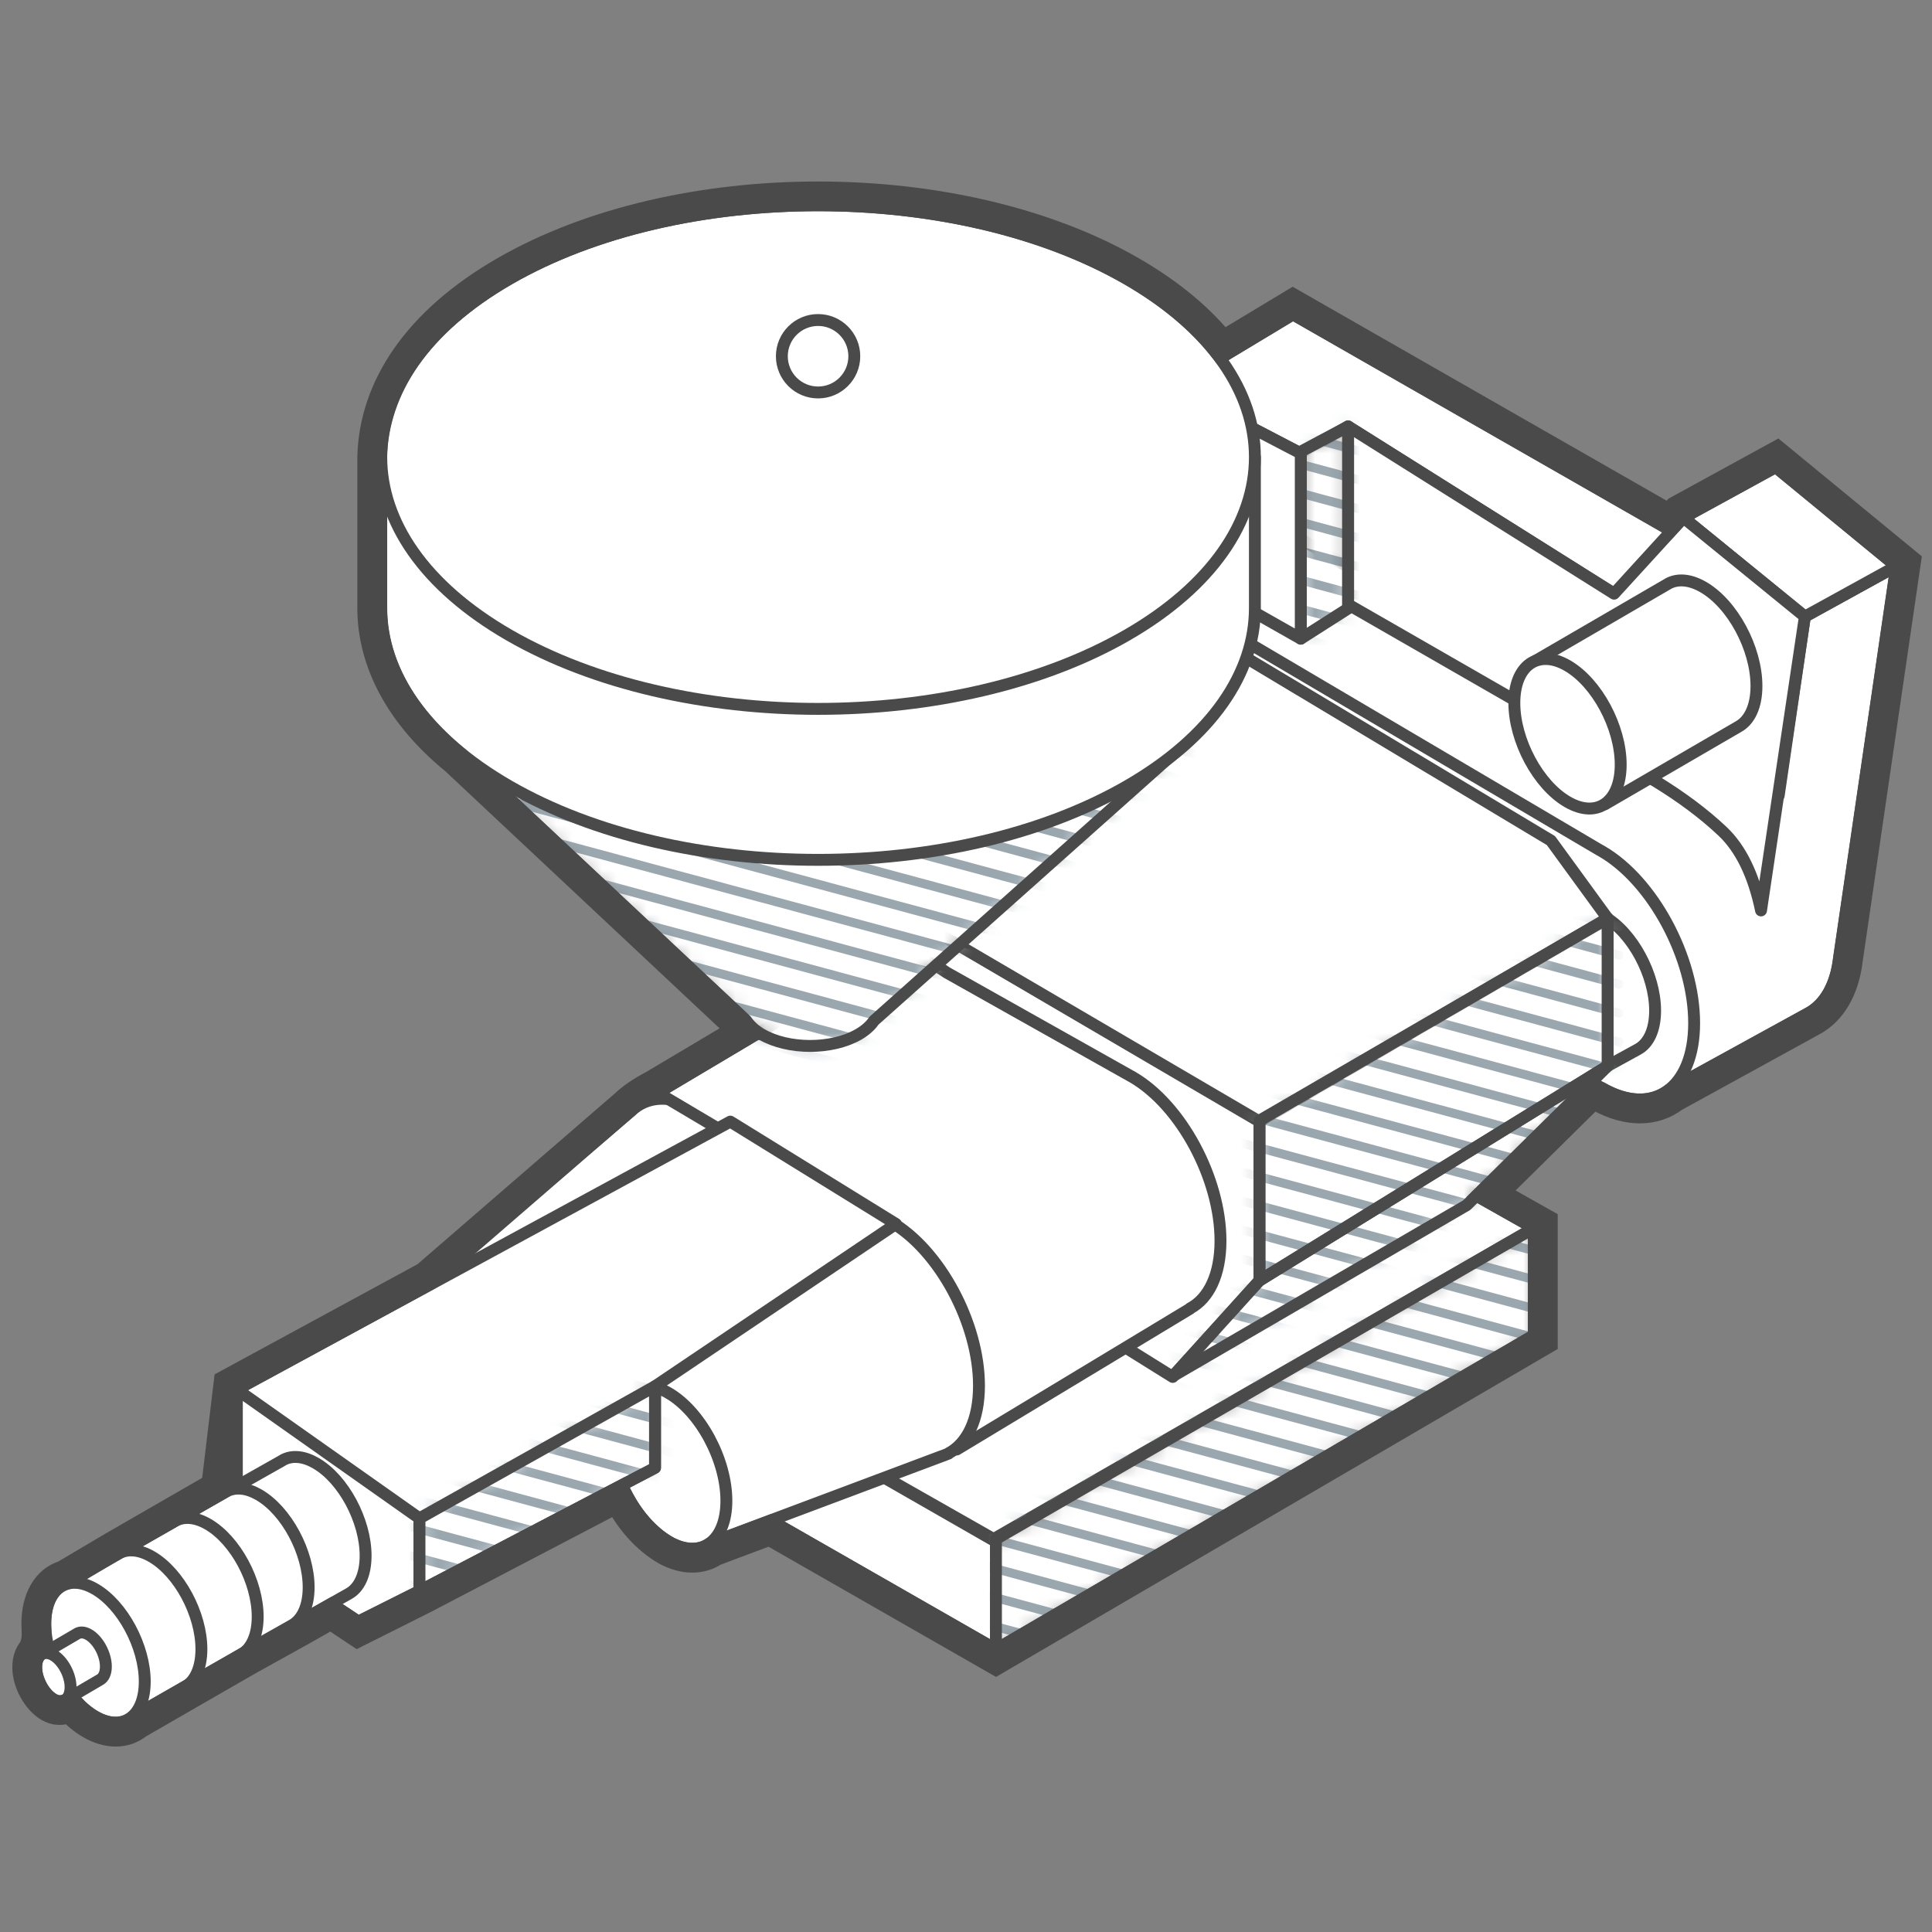
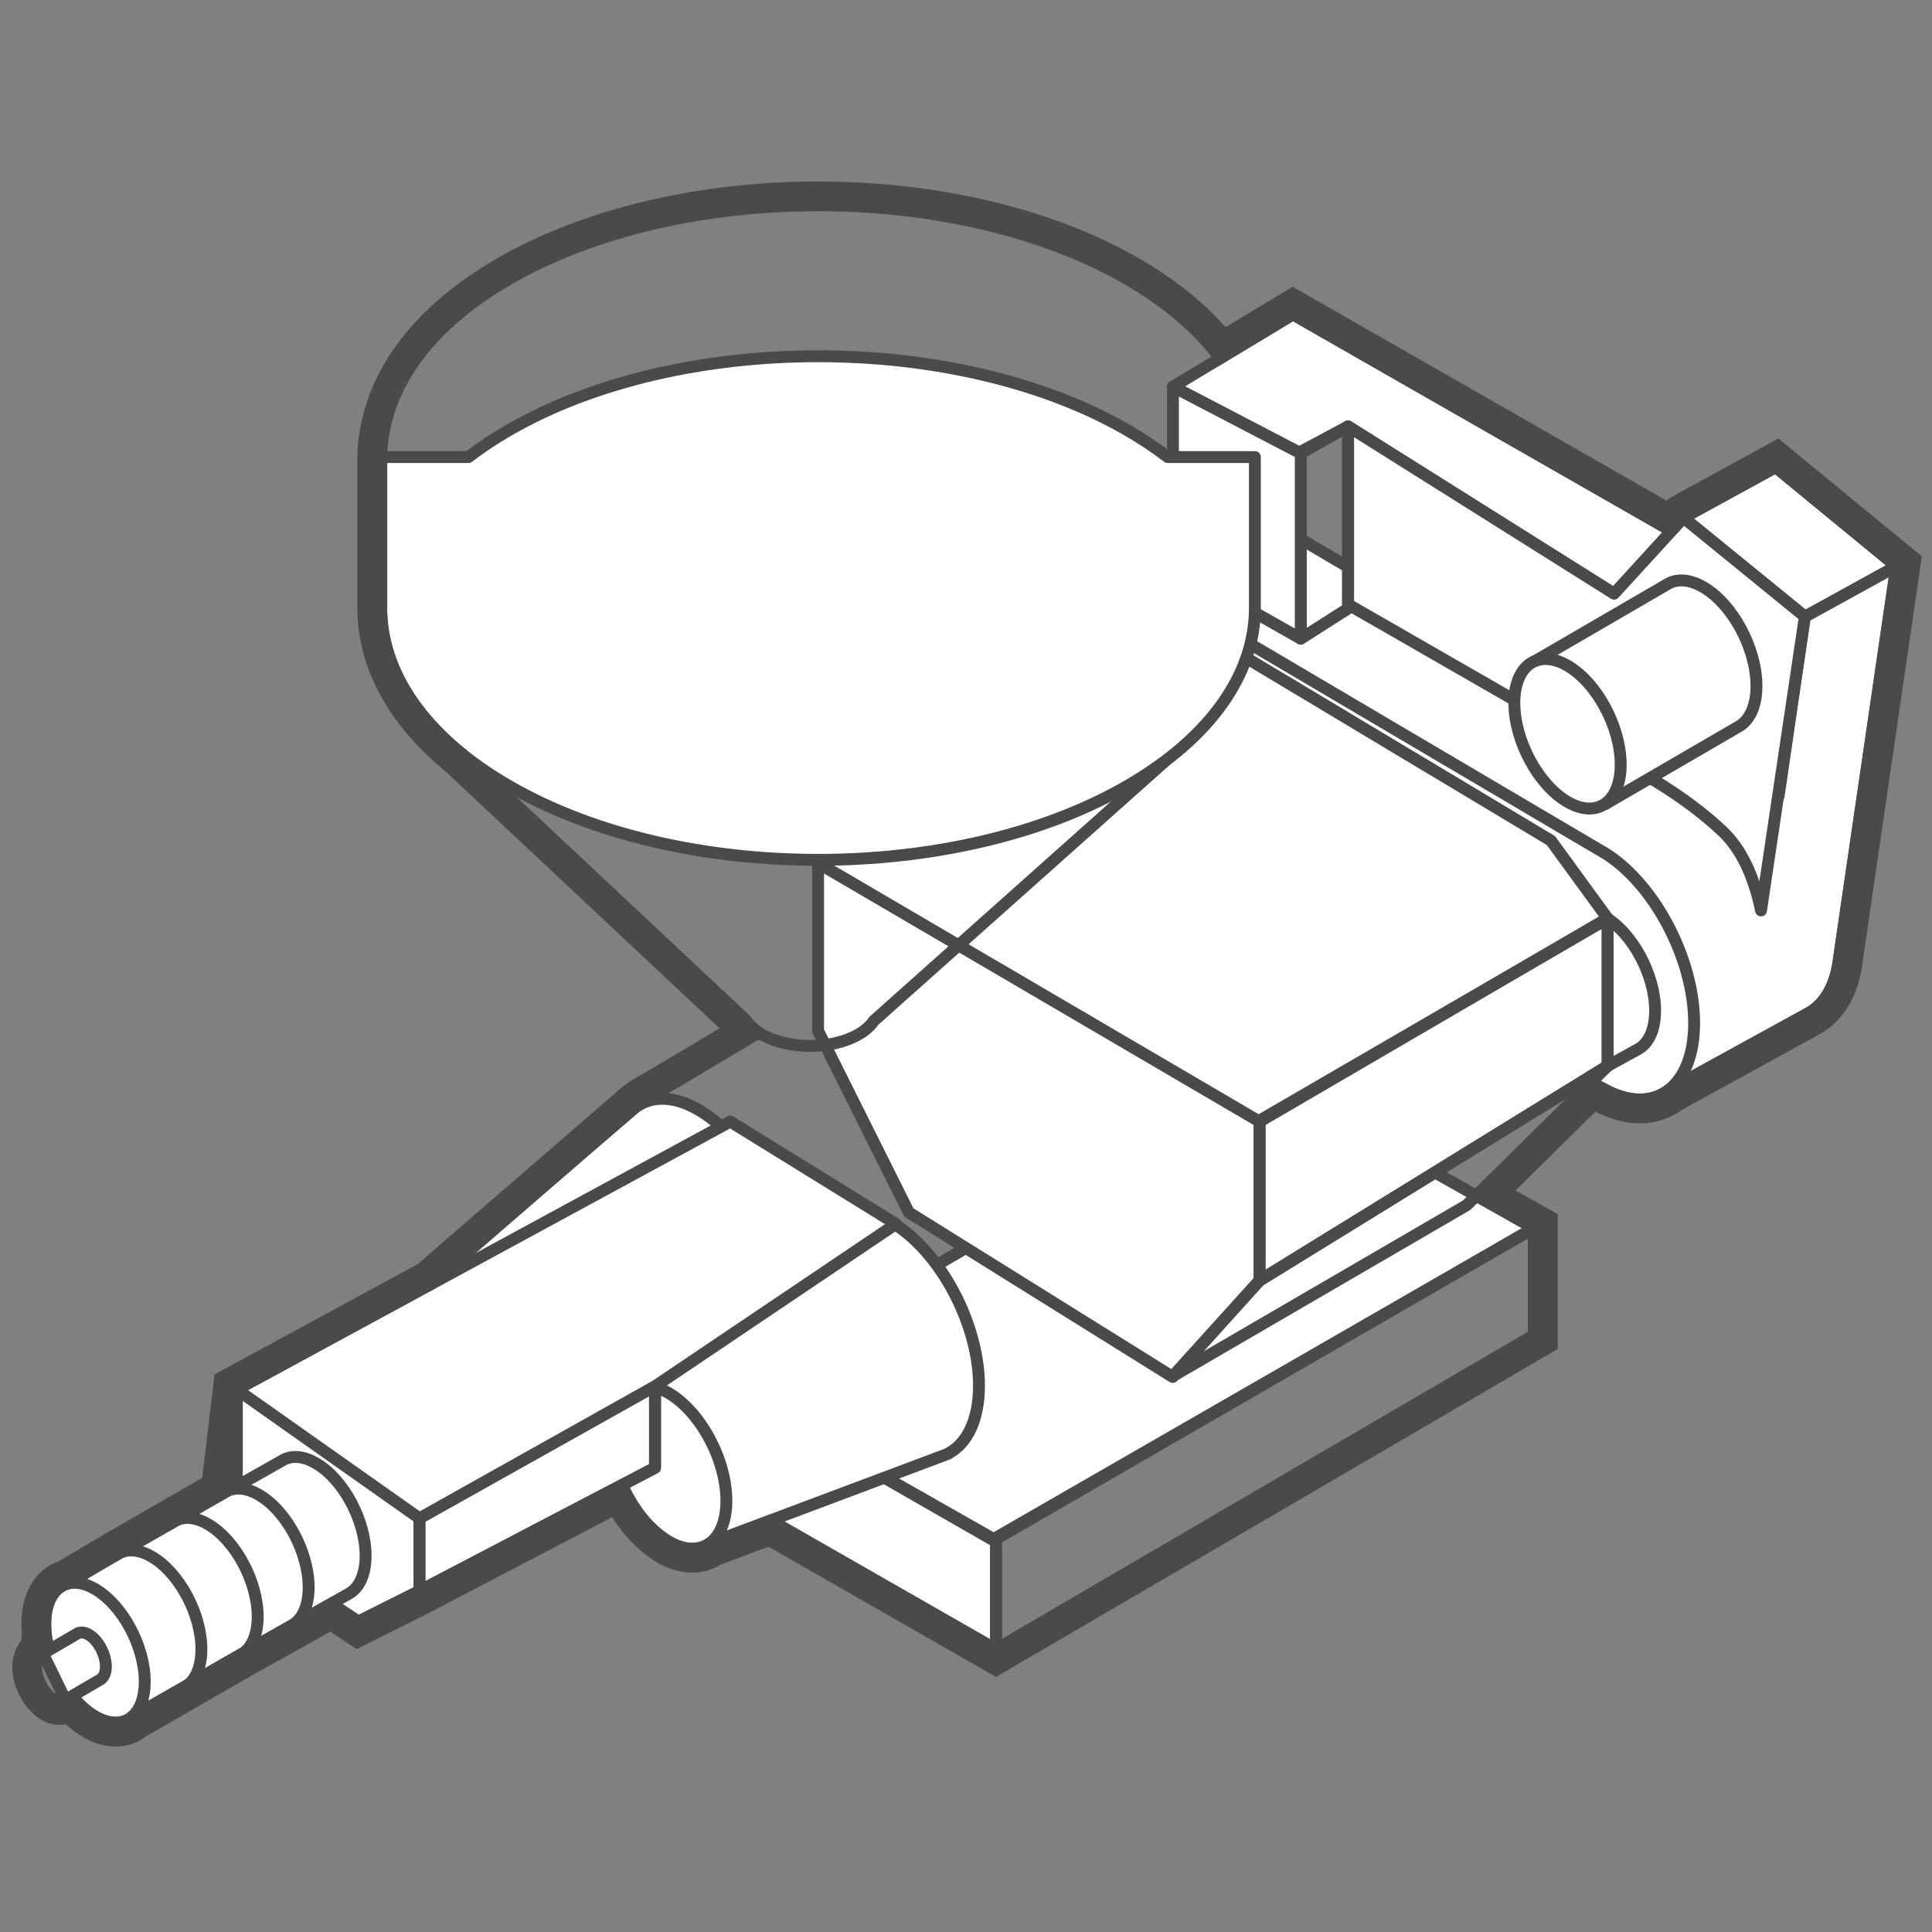
<svg xmlns="http://www.w3.org/2000/svg" width="130" height="130" viewBox="0 0 130 130" fill="none">
  <rect x="0" y="0" width="130" height="130" fill="#808080" stroke="none" />
  <path fill-rule="evenodd" clip-rule="evenodd" d="M67.013 110.978L48.877 100.597V93.341L67.013 103.736V110.978Z" fill="white" stroke="#4A4A4A" stroke-width="0.8" stroke-linejoin="round" />
  <path fill-rule="evenodd" clip-rule="evenodd" d="M48.877 93.341L66.859 103.559C91.091 89.614 103.207 82.641 103.207 82.641L84.97 72.359C60.908 86.347 48.877 93.341 48.877 93.341Z" fill="white" stroke="#4A4A4A" stroke-width="0.8" stroke-linejoin="round" />
  <path fill-rule="evenodd" clip-rule="evenodd" d="M85.416 35.034L113.39 51.499L113.558 51.404C114.643 50.854 116.048 50.955 117.584 51.845C118.322 52.272 119.029 52.847 119.686 53.529L121.445 41.489L127.593 38.102L123.742 64.466C123.535 66.281 122.786 67.559 121.697 68.16L111.904 73.538L76.202 40.172L85.416 35.034Z" fill="white" stroke="#4A4A4A" stroke-width="0.8" stroke-linejoin="round" />
  <path fill-rule="evenodd" clip-rule="evenodd" d="M73.697 45.197C73.697 40.8 76.48 38.848 79.913 40.837C80.054 40.919 80.194 41.006 80.332 41.098L107.589 57.171C107.652 57.205 107.715 57.241 107.779 57.277C111.212 59.267 113.995 64.444 113.995 68.842C113.995 73.239 111.212 75.19 107.779 73.201C107.775 73.199 107.772 73.197 107.768 73.195L107.768 73.222L79.926 56.795L79.926 56.768L79.913 56.761C76.549 54.811 73.809 49.8 73.701 45.461L73.697 45.197Z" fill="white" stroke="#4A4A4A" stroke-width="0.8" stroke-linejoin="round" />
  <path fill-rule="evenodd" clip-rule="evenodd" d="M107.973 61.687C109.849 62.774 111.369 65.602 111.369 68.004C111.369 69.303 110.925 70.211 110.22 70.6L104.87 73.538L100.516 64.347L105.621 61.536L105.682 61.498L105.774 61.446C106.366 61.145 107.134 61.2 107.973 61.687Z" fill="white" stroke="#4A4A4A" stroke-width="0.8" stroke-linejoin="round" />
  <path fill-rule="evenodd" clip-rule="evenodd" d="M42.451 74.77C43.537 73.73 45.173 73.615 47.002 74.676C50.273 76.571 52.925 81.504 52.925 85.694C52.925 87.989 52.129 89.585 50.871 90.247L50.88 90.263L50.703 90.329C50.597 90.376 50.488 90.418 50.376 90.452L34.311 96.48L28.956 86.283L42.451 74.77Z" fill="white" stroke="#4A4A4A" stroke-width="0.8" stroke-linejoin="round" />
  <path fill-rule="evenodd" clip-rule="evenodd" d="M55.046 58.07L84.754 75.398V86.16L78.909 92.651L61.156 81.584L55.046 69.36V58.07Z" fill="white" stroke="#4A4A4A" stroke-width="0.8" stroke-linejoin="round" />
-   <path fill-rule="evenodd" clip-rule="evenodd" d="M58.933 64.86C59.817 64.243 60.978 64.142 62.274 64.657L62.301 64.656L62.385 64.702C62.625 64.803 62.869 64.925 63.116 65.069C63.31 65.181 63.502 65.305 63.692 65.438L76.029 72.375C76.087 72.406 76.144 72.438 76.202 72.471C79.473 74.367 82.124 79.3 82.124 83.489C82.124 85.782 81.33 87.377 80.075 88.041L80.079 88.058L64.375 97.534L57.664 81.479L44.269 73.535L58.842 64.866L58.933 64.86Z" fill="white" stroke="#4A4A4A" stroke-width="0.8" stroke-linejoin="round" />
  <path fill-rule="evenodd" clip-rule="evenodd" d="M55.4 82.315C56.486 81.275 58.122 81.161 59.952 82.221C63.223 84.117 65.874 89.05 65.874 93.239C65.874 95.535 65.078 97.131 63.821 97.793L63.829 97.808L63.653 97.874C63.547 97.922 63.437 97.963 63.325 97.998L47.26 104.025L41.905 93.829L55.4 82.315Z" fill="white" stroke="#4A4A4A" stroke-width="0.8" stroke-linejoin="round" />
  <path fill-rule="evenodd" clip-rule="evenodd" d="M44.977 103.72C47.131 104.968 48.877 103.744 48.877 100.985C48.877 98.226 47.131 94.977 44.977 93.729C42.823 92.481 41.077 93.705 41.077 96.464C41.077 99.223 42.823 102.472 44.977 103.72Z" fill="white" stroke="#4A4A4A" stroke-width="0.8" stroke-linejoin="round" />
  <path fill-rule="evenodd" clip-rule="evenodd" d="M44.075 98.764V93.28L60.287 82.357L49.14 75.47L15.938 93.497V100.425L18.482 105.376L24.114 109.11L28.223 107.051L44.075 98.764Z" fill="white" stroke="#4A4A4A" stroke-width="0.8" stroke-linejoin="round" />
  <path fill-rule="evenodd" clip-rule="evenodd" d="M15.938 93.497V100.165L18.482 105.376L24.114 109.11L28.223 107.051V102.165L15.938 93.497Z" fill="white" stroke="#4A4A4A" stroke-width="0.8" stroke-linejoin="round" />
  <path fill-rule="evenodd" clip-rule="evenodd" d="M21.256 98.456C23.104 99.527 24.601 102.313 24.601 104.68C24.601 105.959 24.164 106.854 23.47 107.237L19.976 109.211L15.589 100.198L18.939 98.307L18.999 98.27L19.089 98.218C19.673 97.922 20.43 97.977 21.256 98.456Z" fill="white" stroke="#4A4A4A" stroke-width="0.8" stroke-linejoin="round" />
  <path fill-rule="evenodd" clip-rule="evenodd" d="M17.422 100.583C19.27 101.654 20.768 104.44 20.768 106.807C20.768 108.086 20.33 108.981 19.636 109.364L16.142 111.339L11.755 102.326L15.105 100.434L15.165 100.397L15.256 100.346C15.84 100.049 16.596 100.104 17.422 100.583Z" fill="white" stroke="#4A4A4A" stroke-width="0.8" stroke-linejoin="round" />
  <path fill-rule="evenodd" clip-rule="evenodd" d="M13.993 102.559C15.841 103.63 17.339 106.417 17.339 108.783C17.339 110.063 16.901 110.957 16.207 111.34L12.713 113.315L8.326 104.302L11.676 102.411L11.736 102.373L11.827 102.322C12.411 102.026 13.167 102.08 13.993 102.559Z" fill="white" stroke="#4A4A4A" stroke-width="0.8" stroke-linejoin="round" />
  <path fill-rule="evenodd" clip-rule="evenodd" d="M10.207 104.743C12.054 105.814 13.552 108.6 13.552 110.967C13.552 112.246 13.114 113.141 12.42 113.524L8.926 115.498L4.54 106.485L7.889 104.594L7.95 104.557L8.04 104.505C8.624 104.209 9.38 104.264 10.207 104.743Z" fill="white" stroke="#4A4A4A" stroke-width="0.8" stroke-linejoin="round" />
  <path fill-rule="evenodd" clip-rule="evenodd" d="M6.395 115.492C8.243 116.563 9.74 115.512 9.74 113.146C9.74 110.779 8.243 107.993 6.395 106.922C4.547 105.851 3.049 106.901 3.049 109.268C3.049 111.634 4.547 114.421 6.395 115.492Z" fill="white" stroke="#4A4A4A" stroke-width="0.8" stroke-linejoin="round" />
  <path fill-rule="evenodd" clip-rule="evenodd" d="M5.221 109.908C5.422 109.806 5.683 109.824 5.969 109.99C6.607 110.359 7.124 111.322 7.124 112.139C7.124 112.58 6.973 112.889 6.733 113.022L4.406 114.384L2.891 111.272L5.221 109.908Z" fill="white" stroke="#4A4A4A" stroke-width="0.8" stroke-linejoin="round" />
-   <path fill-rule="evenodd" clip-rule="evenodd" d="M3.593 114.332C4.231 114.702 4.748 114.339 4.748 113.522C4.748 112.705 4.231 111.743 3.593 111.373C2.955 111.003 2.438 111.366 2.438 112.183C2.438 113 2.955 113.963 3.593 114.332Z" fill="white" stroke="#4A4A4A" stroke-width="0.8" stroke-linejoin="round" />
  <path fill-rule="evenodd" clip-rule="evenodd" d="M84.754 75.398L108.175 61.8V71.729L84.754 86.16V75.398Z" fill="white" stroke="#4A4A4A" stroke-width="0.8" stroke-linejoin="round" />
  <path fill-rule="evenodd" clip-rule="evenodd" d="M84.754 75.47L55.046 58.07L78.9 44.246L82.675 43.559L104.359 56.561L108.175 61.8L84.754 75.47Z" fill="white" stroke="#4A4A4A" stroke-width="0.8" stroke-linejoin="round" />
  <path fill-rule="evenodd" clip-rule="evenodd" d="M78.924 26.023L87.002 21.16L121.446 40.867L108.608 39.947L90.709 28.694L87.526 30.507L78.924 26.023Z" fill="white" stroke="#4A4A4A" stroke-width="0.8" stroke-linejoin="round" />
  <path fill-rule="evenodd" clip-rule="evenodd" d="M127.593 38.102L119.481 31.438L113.276 34.836L121.445 41.489L127.593 38.102Z" fill="white" stroke="#4A4A4A" stroke-width="0.8" stroke-linejoin="round" />
  <path fill-rule="evenodd" clip-rule="evenodd" d="M113.276 34.836C118.722 39.271 121.446 41.489 121.446 41.489L118.496 61.261C118.001 58.873 117.132 57.093 115.889 55.922C114.645 54.751 113.139 53.625 111.369 52.544L90.709 40.67V28.694L108.607 39.947L113.276 34.836Z" fill="white" stroke="#4A4A4A" stroke-width="0.8" stroke-linejoin="round" />
  <path fill-rule="evenodd" clip-rule="evenodd" d="M112.294 39.251C112.918 38.933 113.726 38.992 114.61 39.504C116.586 40.649 118.188 43.629 118.188 46.16C118.188 47.528 117.72 48.484 116.978 48.894L107.994 54.116L103.302 44.477L112.294 39.251Z" fill="white" stroke="#4A4A4A" stroke-width="0.8" stroke-linejoin="round" />
  <path fill-rule="evenodd" clip-rule="evenodd" d="M105.475 53.957C107.451 55.102 109.053 53.978 109.053 51.448C109.053 48.917 107.451 45.937 105.475 44.791C103.499 43.646 101.897 44.77 101.897 47.301C101.897 49.831 103.499 52.812 105.475 53.957Z" fill="white" stroke="#4A4A4A" stroke-width="0.8" stroke-linejoin="round" />
  <mask id="mask0_1164_21290" style="mask-type:alpha" maskUnits="userSpaceOnUse" x="28" y="28" width="81" height="83">
-     <path d="M103.206 82.641V89.846L67.013 110.978V103.559L103.206 82.641ZM44.074 93.28V98.764L28.223 107.051V102.165L44.074 93.28ZM108.175 61.8V71.729L98.688 81.095L78.923 92.594L84.754 86.16V75.398L108.175 61.8ZM80.463 49.374L58.808 68.679C58.612 68.973 58.322 69.251 57.937 69.498L57.778 69.594L57.766 69.607L57.756 69.608C56.022 70.601 53.256 70.635 51.452 69.709L51.264 69.606L51.214 69.607L51.121 69.521C50.71 69.264 50.403 68.97 50.201 68.66L29.63 49.374H80.463ZM90.708 28.694V40.946L87.526 42.976L87.527 30.39L90.708 28.694Z" fill="white" />
-   </mask>
+     </mask>
  <g mask="url(#mask0_1164_21290)">
    <path d="M103.206 82.641V89.846L67.013 110.978V103.559L103.206 82.641ZM44.074 93.28V98.764L28.223 107.051V102.165L44.074 93.28ZM108.175 61.8V71.729L98.688 81.095L78.923 92.594L84.754 86.16V75.398L108.175 61.8ZM80.463 49.374L58.808 68.679C58.612 68.973 58.322 69.251 57.937 69.498L57.778 69.594L57.766 69.607L57.756 69.608C56.022 70.601 53.256 70.635 51.452 69.709L51.264 69.606L51.214 69.607L51.121 69.521C50.71 69.264 50.403 68.97 50.201 68.66L29.63 49.374H80.463ZM90.708 28.694V40.946L87.526 42.976L87.527 30.39L90.708 28.694Z" fill="white" />
    <path d="M27.18 75.353L108.962 97.391M27.18 5.244L108.962 27.282L27.18 5.244ZM27.18 7.191L108.962 29.229L27.18 7.191ZM27.18 9.139L108.962 31.177L27.18 9.139ZM27.18 11.086L108.962 33.124L27.18 11.086ZM27.18 13.034L108.962 35.072L27.18 13.034ZM27.18 14.981L108.962 37.019L27.18 14.981ZM27.18 16.929L108.962 38.967L27.18 16.929ZM27.18 18.876L108.962 40.914L27.18 18.876ZM27.18 20.824L108.962 42.861L27.18 20.824ZM27.18 22.771L108.962 44.809L27.18 22.771ZM27.18 24.719L108.962 46.756L27.18 24.719ZM27.18 26.666L108.962 48.704L27.18 26.666ZM27.18 28.614L108.962 50.651L27.18 28.614ZM27.18 30.561L108.962 52.599L27.18 30.561ZM27.18 32.509L108.962 54.546L27.18 32.509ZM27.18 34.456L108.962 56.494L27.18 34.456ZM27.18 36.404L108.962 58.441L27.18 36.404ZM27.18 38.351L108.962 60.389L27.18 38.351ZM27.18 73.406L108.962 95.444L27.18 73.406ZM27.18 71.458L108.962 93.496L27.18 71.458ZM27.18 69.511L108.962 91.549L27.18 69.511ZM27.18 67.563L108.962 89.601L27.18 67.563ZM27.18 65.616L108.962 87.654L27.18 65.616ZM27.18 63.668L108.962 85.706L27.18 63.668ZM27.18 61.721L108.962 83.759L27.18 61.721ZM27.18 59.773L108.962 81.811L27.18 59.773ZM27.18 57.826L108.962 79.864L27.18 57.826ZM27.18 55.879L108.962 77.916L27.18 55.879ZM27.18 53.931L108.962 75.969L27.18 53.931ZM27.18 51.984L108.962 74.021L27.18 51.984ZM27.18 50.036L108.962 72.074L27.18 50.036ZM27.18 48.089L108.962 70.126L27.18 48.089ZM27.18 46.141L108.962 68.179L27.18 46.141ZM27.18 44.194L108.962 66.231L27.18 44.194ZM27.18 42.246L108.962 64.284L27.18 42.246ZM27.18 40.299L108.962 62.336L27.18 40.299ZM27.18 87.038L108.962 109.076L27.18 87.038ZM27.18 88.986L108.962 111.023L27.18 88.986ZM27.18 90.933L108.962 112.971L27.18 90.933ZM27.18 92.881L108.962 114.918L27.18 92.881ZM27.18 94.828L108.962 116.866L27.18 94.828ZM27.18 96.776L108.962 118.813L27.18 96.776ZM27.18 98.723L108.962 120.761L27.18 98.723ZM27.18 100.671L108.962 122.708L27.18 100.671ZM27.18 102.618L108.962 124.656L27.18 102.618ZM27.18 104.566L108.962 126.603L27.18 104.566ZM27.18 106.513L108.962 128.551L27.18 106.513ZM27.18 108.461L108.962 130.498L27.18 108.461ZM27.18 110.408L108.962 132.446L27.18 110.408ZM27.18 112.356L108.962 134.393L27.18 112.356ZM27.18 114.303L108.962 136.341L27.18 114.303ZM27.18 116.25L108.962 138.288L27.18 116.25ZM27.18 118.198L108.962 140.236L27.18 118.198ZM27.18 120.145L108.962 142.183L27.18 120.145ZM27.18 122.093L108.962 144.131L27.18 122.093ZM27.18 124.04L108.962 146.078L27.18 124.04ZM27.18 125.988L108.962 148.026L27.18 125.988ZM27.18 127.935L108.962 149.973L27.18 127.935ZM27.18 129.883L108.962 151.921L27.18 129.883ZM27.18 131.83L108.962 153.868L27.18 131.83ZM27.18 133.778L108.962 155.815L27.18 133.778ZM27.18 135.725L108.962 157.763L27.18 135.725ZM27.18 137.673L108.962 159.71L27.18 137.673ZM27.18 85.091L108.962 107.128L27.18 85.091ZM27.18 83.143L108.962 105.181L27.18 83.143ZM27.18 81.196L108.962 103.233L27.18 81.196ZM27.18 79.248L108.962 101.286L27.18 79.248ZM27.18 77.301L108.962 99.338L27.18 77.301Z" stroke="#9AA7AF" stroke-width="0.6" stroke-linecap="round" stroke-linejoin="round" />
  </g>
  <path fill-rule="evenodd" clip-rule="evenodd" d="M84.754 75.398L108.175 61.8V71.729L84.754 86.16V75.398Z" stroke="#4A4A4A" stroke-width="0.8" stroke-linejoin="round" />
  <path fill-rule="evenodd" clip-rule="evenodd" d="M103.207 82.641C103.207 87.445 103.207 89.846 103.207 89.846L67.013 110.978V103.559L103.207 82.641Z" stroke="#4A4A4A" stroke-width="0.8" stroke-linejoin="round" />
  <path fill-rule="evenodd" clip-rule="evenodd" d="M44.074 93.28V98.764L28.223 107.051V102.165L44.074 93.28Z" stroke="#4A4A4A" stroke-width="0.8" stroke-linejoin="round" />
  <path fill-rule="evenodd" clip-rule="evenodd" d="M78.924 92.594L98.688 81.095L108.175 71.729L84.755 86.16L78.924 92.594Z" stroke="#4A4A4A" stroke-width="0.8" stroke-linejoin="round" />
  <path fill-rule="evenodd" clip-rule="evenodd" d="M90.709 40.946L87.526 42.976L87.528 30.39L90.709 28.694C90.709 36.862 90.709 40.946 90.709 40.946Z" stroke="#4A4A4A" stroke-width="0.8" stroke-linejoin="round" />
  <path fill-rule="evenodd" clip-rule="evenodd" d="M87.526 42.976L78.924 38.102V26.023L87.526 30.507V42.976Z" fill="white" stroke="#4A4A4A" stroke-width="0.8" stroke-linejoin="round" />
  <path fill-rule="evenodd" clip-rule="evenodd" d="M80.463 49.374L58.808 68.679C58.584 69.015 58.237 69.331 57.767 69.602L57.783 69.591L57.766 69.607L57.756 69.608C55.957 70.638 53.05 70.636 51.255 69.602L51.266 69.607L51.214 69.607L51.121 69.521C50.71 69.264 50.403 68.97 50.201 68.66L29.63 49.374H80.463Z" stroke="#4A4A4A" stroke-width="0.8" stroke-linejoin="round" />
  <path fill-rule="evenodd" clip-rule="evenodd" d="M25.654 30.756L31.519 30.755C32.346 30.12 33.261 29.511 34.263 28.933C45.741 22.317 64.352 22.317 75.831 28.933C76.833 29.511 77.747 30.12 78.574 30.755L84.439 30.756V40.914C84.439 45.251 81.57 49.587 75.831 52.895C64.352 59.512 45.741 59.512 34.263 52.895C28.523 49.587 25.654 45.251 25.654 40.914V30.756Z" fill="white" stroke="#4A4A4A" stroke-width="0.8" stroke-linejoin="round" />
-   <path fill-rule="evenodd" clip-rule="evenodd" d="M34.263 42.737C45.741 49.353 64.352 49.353 75.831 42.737C87.309 36.12 87.309 25.392 75.831 18.775C64.352 12.158 45.741 12.158 34.263 18.775C22.784 25.392 22.784 36.12 34.263 42.737Z" fill="white" stroke="#4A4A4A" stroke-width="0.8" stroke-linejoin="round" />
-   <path d="M55.046 26.408C56.393 26.408 57.484 25.317 57.484 23.971C57.484 22.625 56.393 21.533 55.046 21.533C53.7 21.533 52.609 22.625 52.609 23.971C52.609 25.317 53.7 26.408 55.046 26.408Z" fill="white" stroke="#4A4A4A" stroke-width="0.8" stroke-linejoin="round" />
  <path fill-rule="evenodd" clip-rule="evenodd" d="M33.958 18.247C45.605 11.534 64.488 11.534 76.135 18.247C78.754 19.757 80.789 21.478 82.248 23.311L86.994 20.453L112.341 34.955L112.895 34.35L119.55 30.706L128.246 37.85L124.347 64.544C124.109 66.606 123.217 68.018 121.99 68.694L112.643 73.829C111.989 74.326 111.207 74.591 110.333 74.589C109.523 74.588 108.628 74.355 107.681 73.845L107.179 73.567L100.336 80.323L103.816 82.285V90.196L67.016 111.682L51.8 102.972L48.039 104.385C47.606 104.676 47.097 104.827 46.533 104.818C46.009 104.809 45.432 104.658 44.826 104.333C43.466 103.549 42.351 102.254 41.581 100.755L28.501 107.593L24.071 109.813L22.266 108.616L20.271 109.744L16.787 111.676L13.026 113.839L9.276 116C8.858 116.34 8.348 116.524 7.776 116.522C7.262 116.521 6.69 116.367 6.089 116.019C5.607 115.74 5.145 115.357 4.721 114.898C4.164 115.135 3.746 115.125 3.287 114.86C2.493 114.399 1.828 113.208 1.828 112.183C1.828 111.67 1.985 111.289 2.203 111.036C2.562 110.377 2.44 109.805 2.44 109.268C2.44 108.404 2.622 107.694 2.922 107.161C3.262 106.556 3.752 106.162 4.334 105.99L7.585 104.066L11.371 101.883L14.537 100.059L15.371 93.111L28.666 85.892L42.041 74.319C42.515 73.868 43.157 73.427 43.972 73.002L50.019 69.405C49.906 69.287 49.814 69.172 49.734 69.057L30.628 51.145C26.882 48.088 25.044 44.492 25.044 40.914V30.748C25.162 26.062 28.091 21.63 33.958 18.247Z" stroke="#4A4A4A" stroke-width="2" />
</svg>